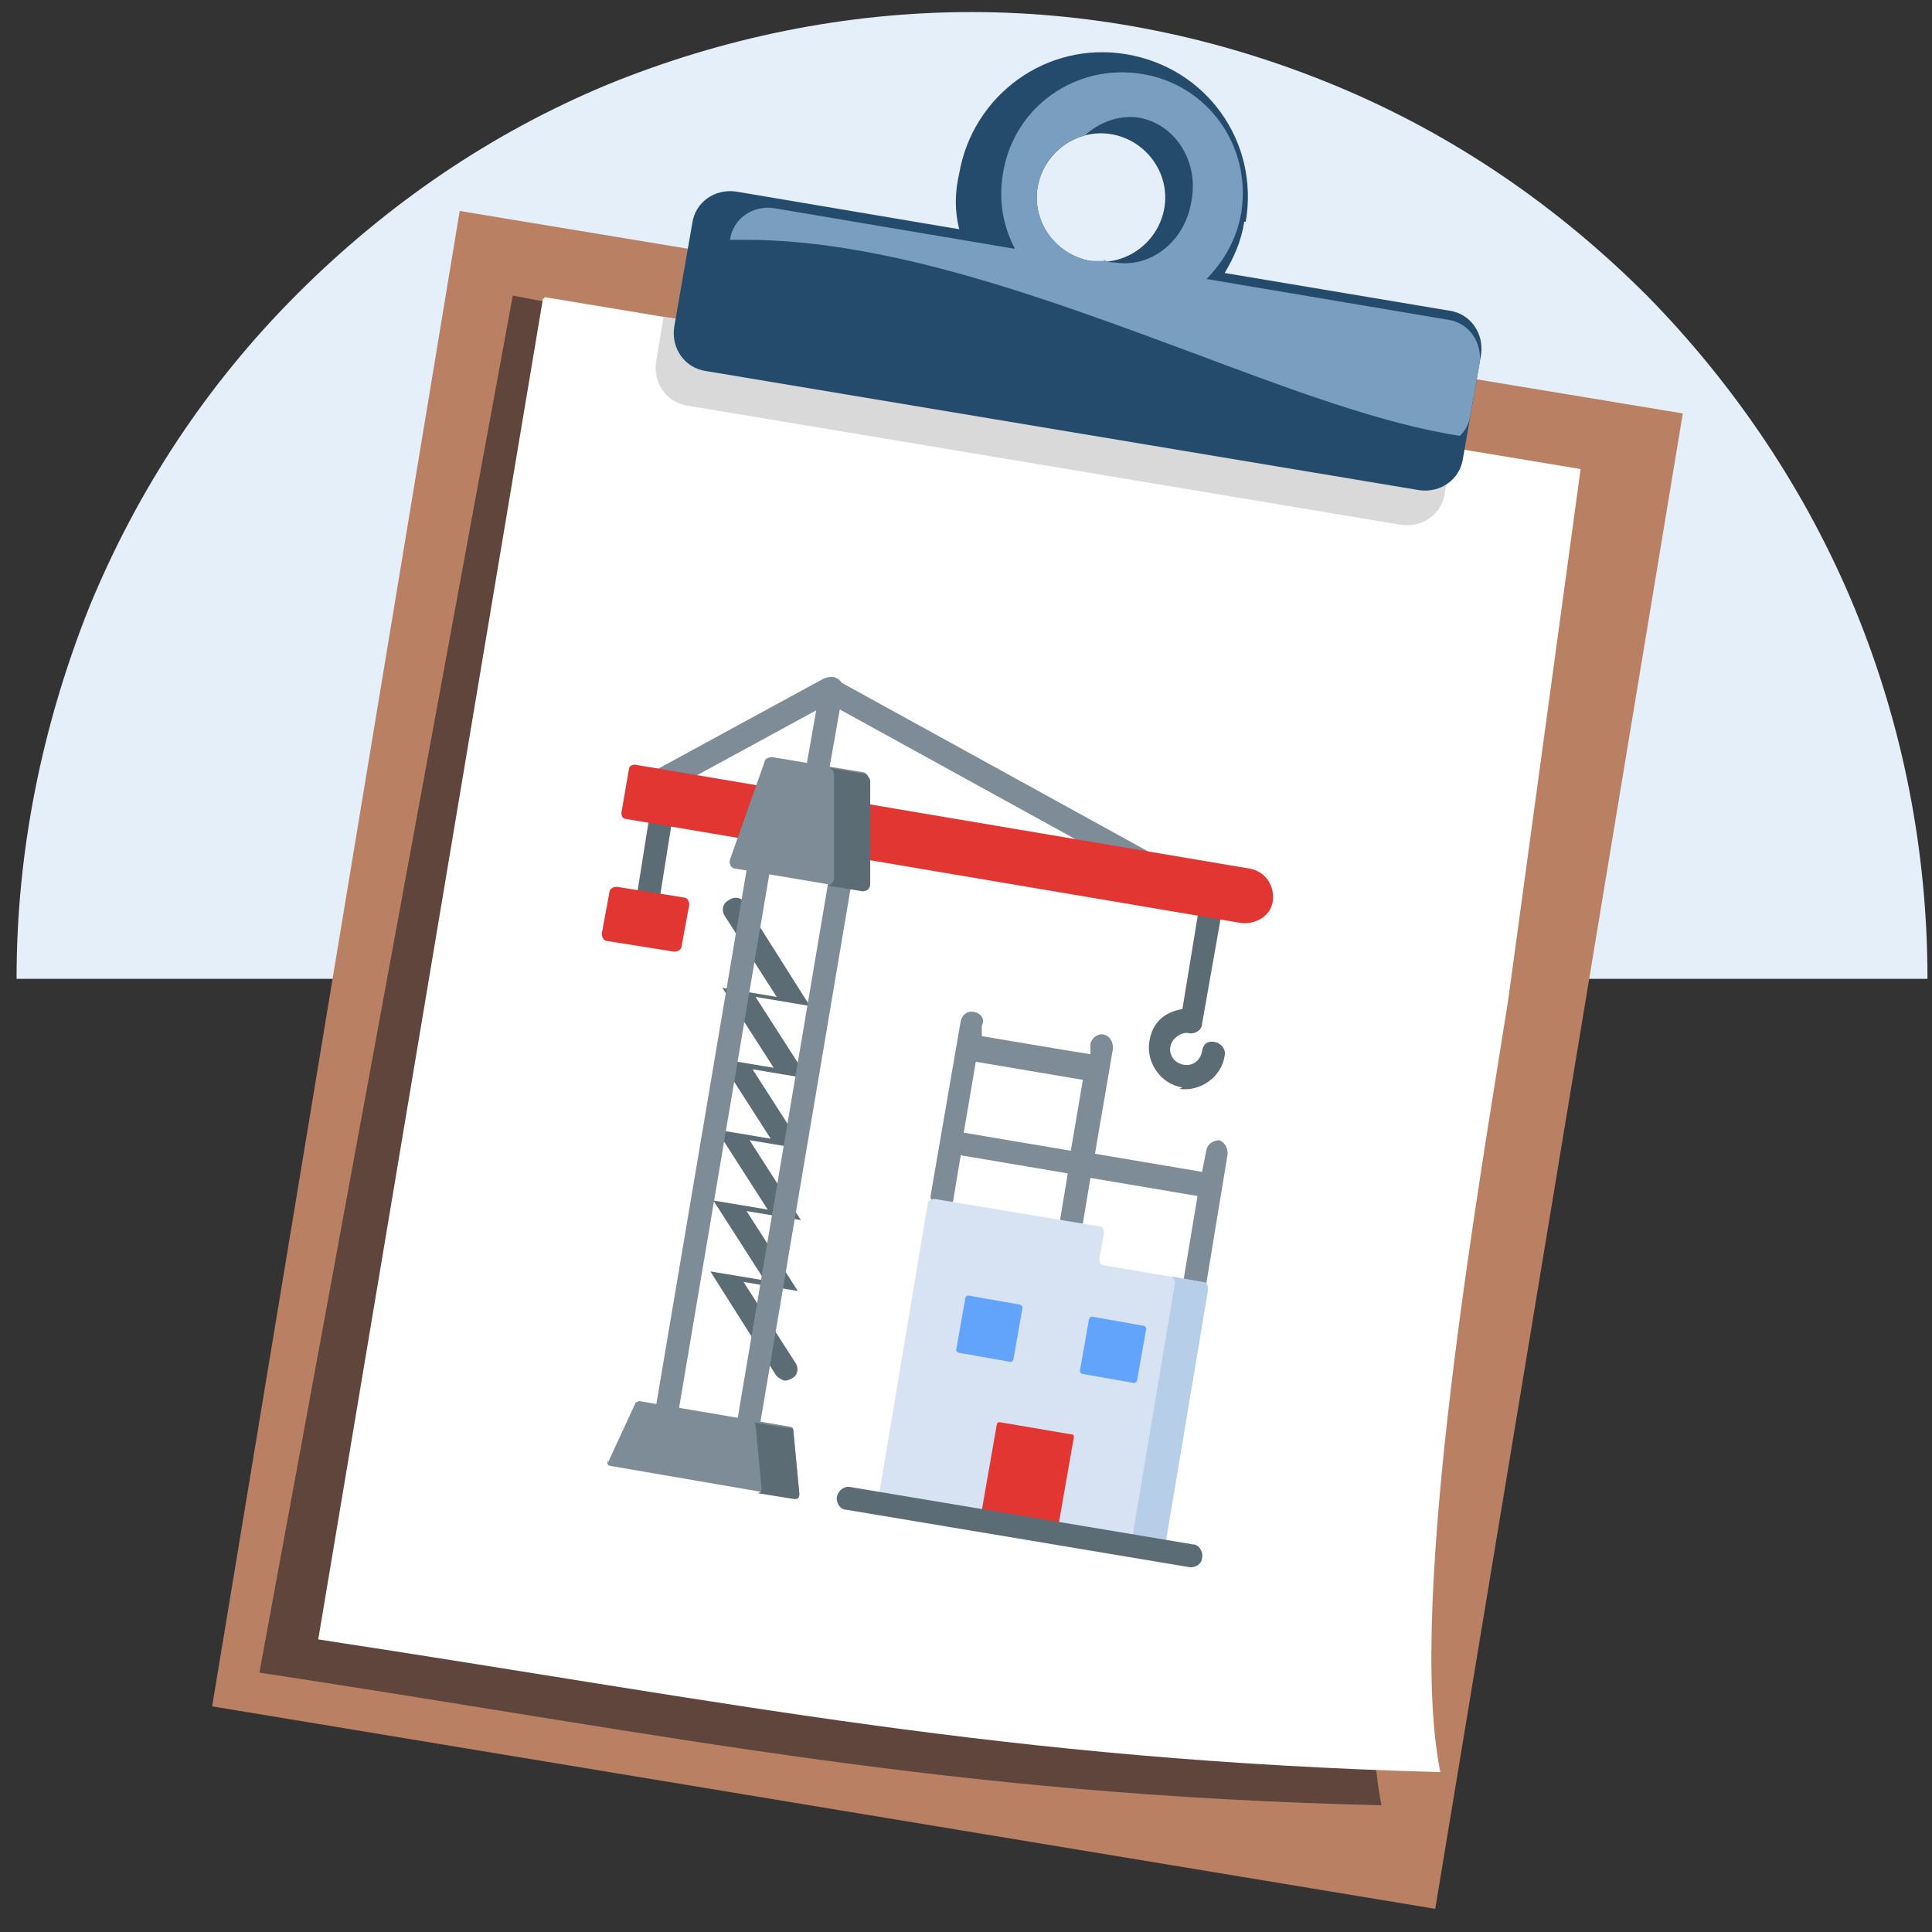
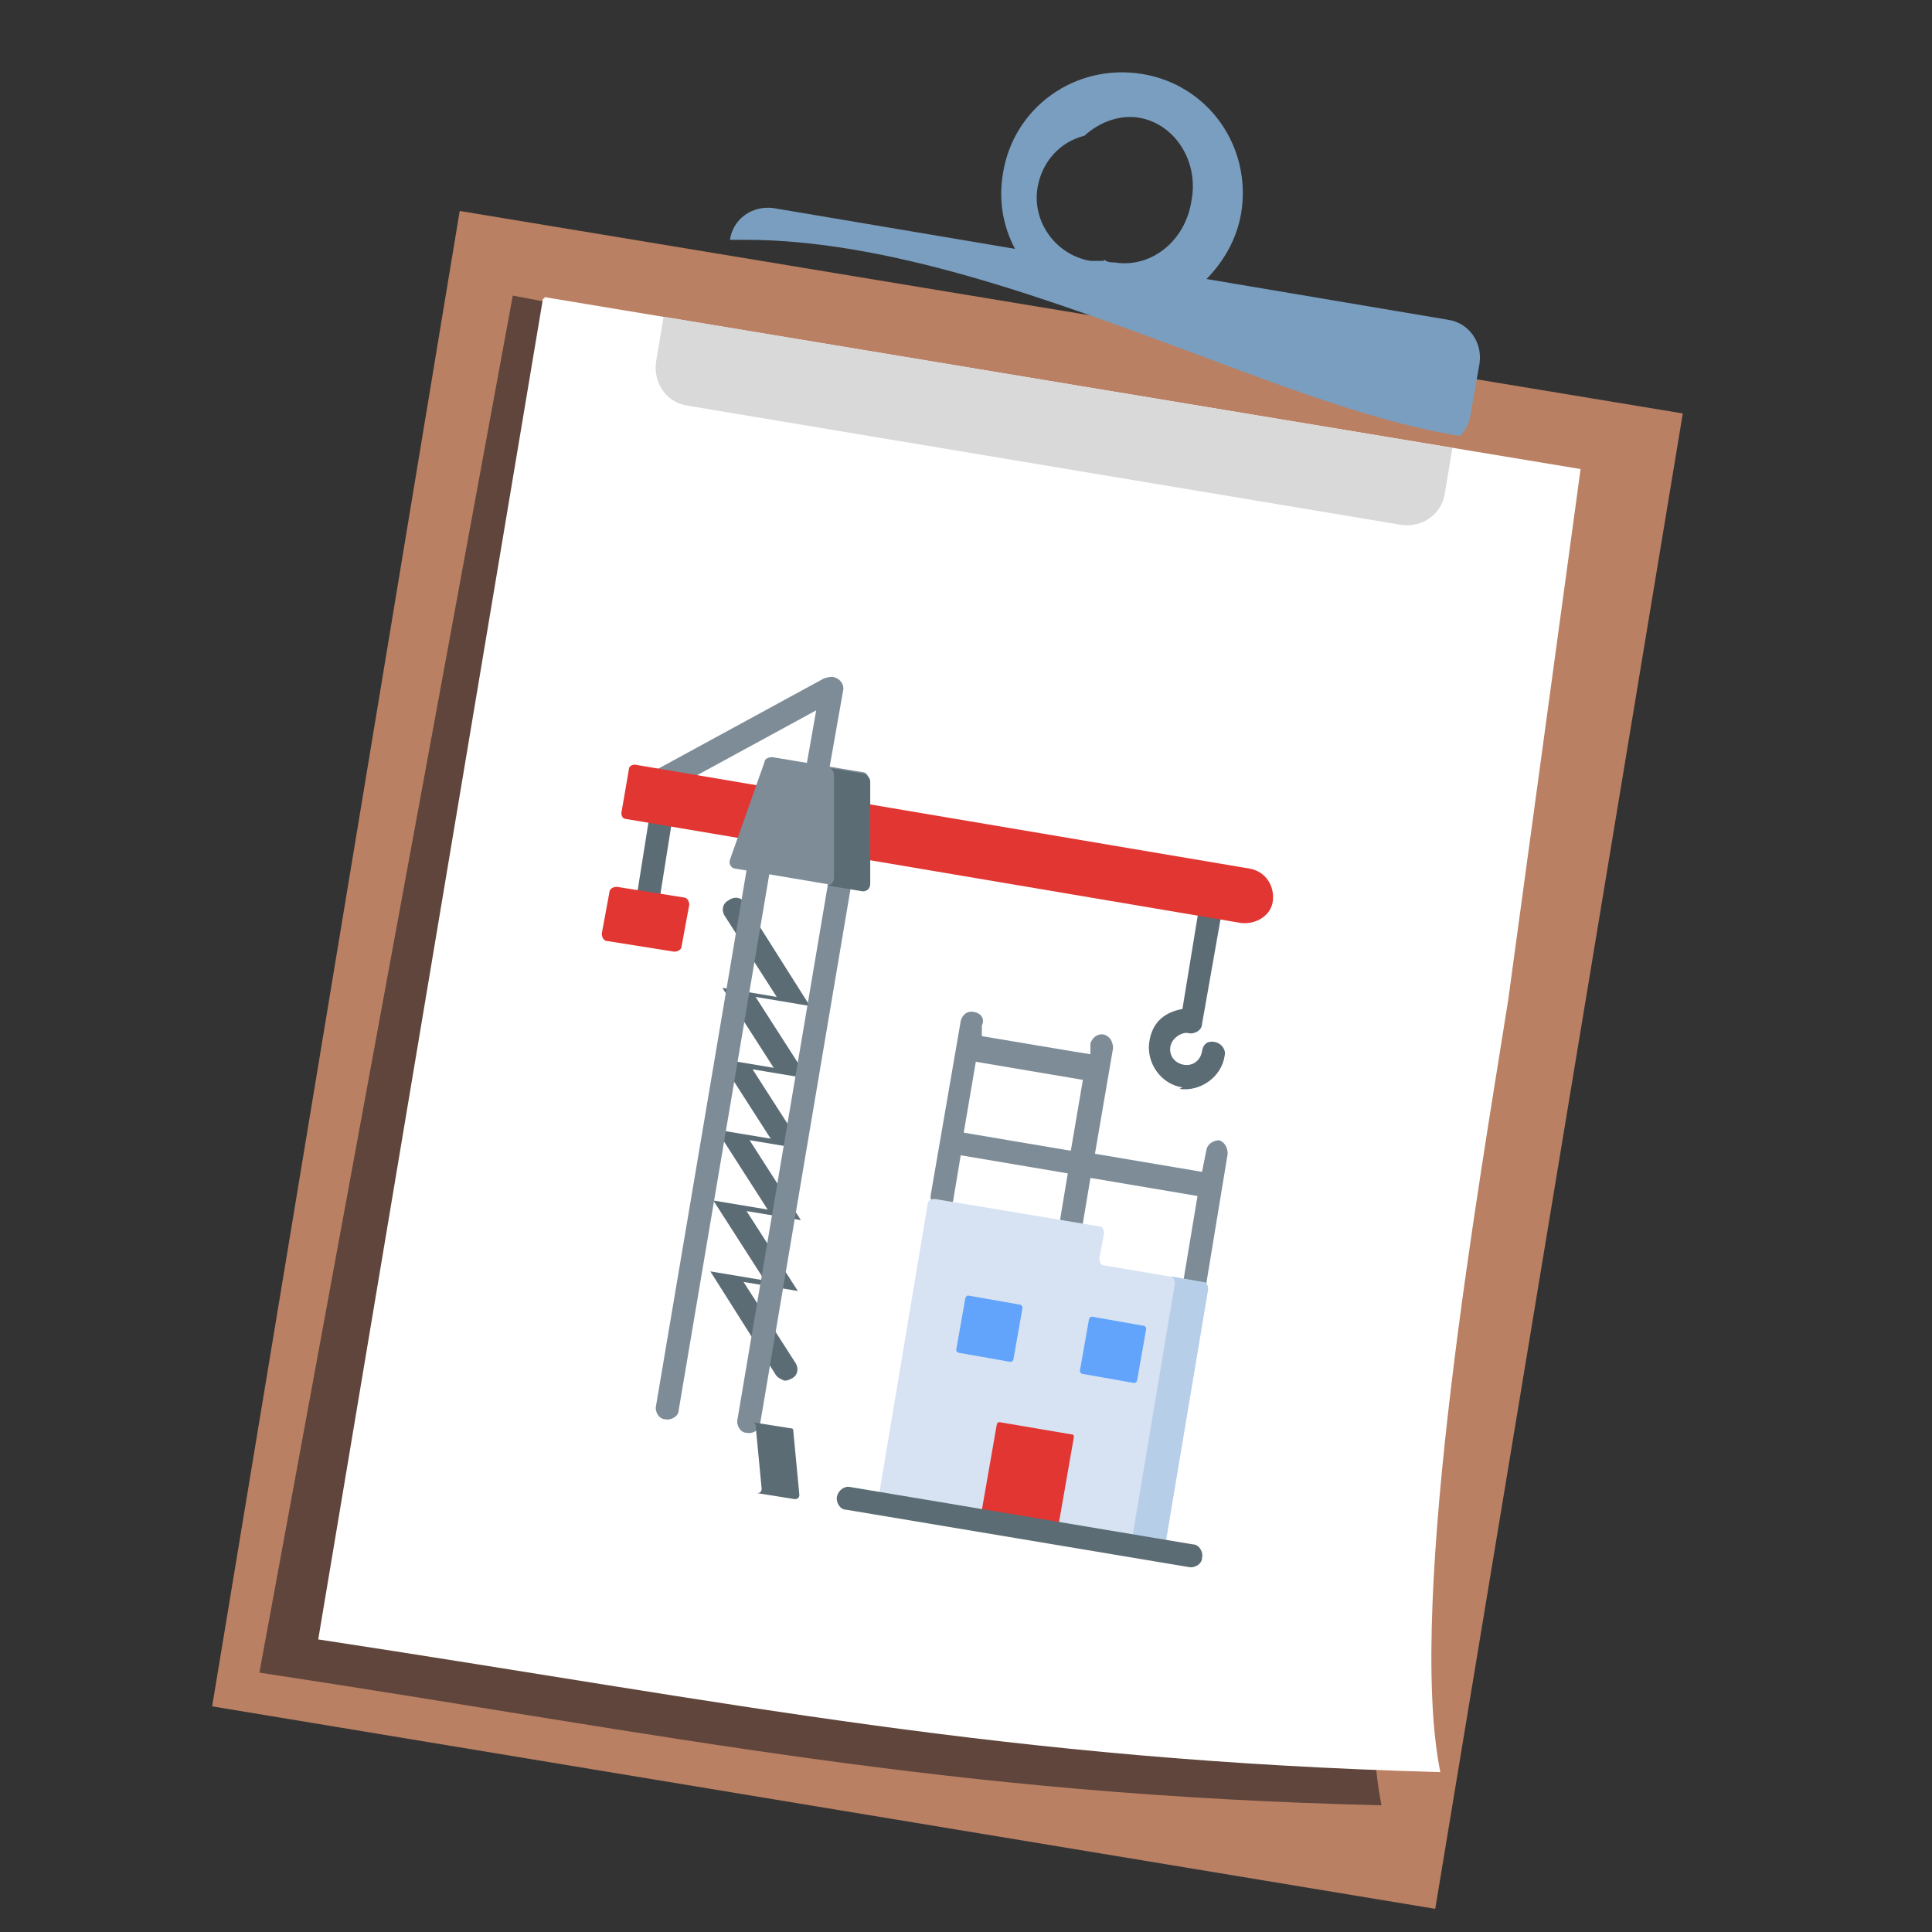
<svg xmlns="http://www.w3.org/2000/svg" id="Layer_1" width="128.1" height="128.1" version="1.1" viewBox="0 0 128.1 128.1">
  <rect x="0" y="0" width="128.1" height="128.1" fill="#333333" stroke="none" />
  <defs>
    <style>
      .st0 {
        fill: #5f453b;
      }

      .st1 {
        fill: #7d8c97;
      }

      .st2 {
        fill: #7a9ebf;
      }

      .st2, .st3, .st4 {
        fill-rule: evenodd;
      }

      .st5 {
        fill: #e13632;
      }

      .st6 {
        fill: #fff;
      }

      .st3 {
        fill: #244a6c;
      }

      .st7 {
        fill: #5c6c75;
      }

      .st8 {
        fill: #e4effa;
      }

      .st9 {
        fill: #62a4fb;
      }

      .st10 {
        fill: #b98063;
      }

      .st11 {
        fill: #d7e3f2;
      }

      .st12 {
        fill: #b7cee9;
      }

      .st4 {
        fill: #d9d9d9;
      }
    </style>
  </defs>
-   <path class="st8" d="M1.1,64.8c0-8.4,1.7-16.7,4.8-24.5,3.2-7.8,7.8-14.8,13.8-20.8s12.9-10.7,20.6-13.9c7.6-3.1,15.8-4.8,24.1-4.8s16.5,1.7,24.2,4.9c7.7,3.2,14.6,7.9,20.6,13.9,5.8,5.9,10.6,13,13.8,20.8,3.2,7.8,4.8,16.1,4.8,24.5H1.1Z" />
  <rect class="st10" x="12.6" y="29.2" width="100.5" height="82.2" transform="translate(-16.8 120.8) rotate(-80.6)" />
  <path class="st0" d="M34,19.6l67.1,12.7-4.9,35.6c-1.9,11.6-6.9,40.4-4.6,51.8-29-.7-46.8-4.6-74.4-8.8L34,19.6Z" />
  <path class="st6" d="M36.1,19.7l68.7,11.4-4.8,35.2c-1.8,11.5-6.8,39.9-4.5,51.2-29-.8-46.8-4.6-74.4-8.8l14.9-88.9h.1Z" />
  <path class="st4" d="M96.3,29.7l-.5,3c-.2,1.4-1.5,2.3-2.9,2.1l-47.3-7.9c-1.4-.2-2.3-1.5-2.1-2.9l.5-3,52.3,8.7Z" />
-   <path class="st3" d="M82.5,14.7c-.2,1.3-.7,2.4-1.3,3.4l14.9,2.5c1.4.2,2.3,1.5,2.1,2.9l-1.2,6.9c-.2,1.4-1.5,2.3-2.9,2.1l-47.3-7.9c-1.4-.2-2.3-1.5-2.1-2.9l1.2-6.9c.2-1.4,1.5-2.3,2.9-2.1l14.8,2.5c-.3-1.2-.3-2.4,0-3.7.9-5.2,5.8-8.8,11.1-7.9s8.8,5.8,7.9,11.1c0,0,0,0-.1,0ZM72.3,17.3c2.3.4,4.5-1.2,4.9-3.5.4-2.3-1.2-4.5-3.5-4.9s-4.5,1.2-4.9,3.5,1.2,4.5,3.5,4.9Z" />
-   <path class="st2" d="M73.2,17.3h-.9c-2.3-.4-3.9-2.6-3.5-4.9.3-1.7,1.5-3,3.1-3.4,1-.9,2.3-1.4,3.6-1.2,2.4.4,4,2.9,3.5,5.5-.4,2.7-2.7,4.5-5.1,4.1-.2,0-.5,0-.7-.2h0ZM79.9,18.6c1.2-1.2,2.1-2.7,2.4-4.5.7-4.4-2.2-8.5-6.6-9.2s-8.5,2.2-9.2,6.6c-.3,1.8,0,3.5.8,5l-16-2.7c-1.4-.2-2.7.7-2.9,2.1h1c9.5,0,20,3.9,29.7,7.5,6.4,2.4,12.5,4.7,17.7,5.5.4-.4.6-.8.7-1.4l.6-3.4c.2-1.4-.7-2.7-2.1-2.9l-16-2.7h0Z" />
+   <path class="st2" d="M73.2,17.3h-.9c-2.3-.4-3.9-2.6-3.5-4.9.3-1.7,1.5-3,3.1-3.4,1-.9,2.3-1.4,3.6-1.2,2.4.4,4,2.9,3.5,5.5-.4,2.7-2.7,4.5-5.1,4.1-.2,0-.5,0-.7-.2h0ZM79.9,18.6c1.2-1.2,2.1-2.7,2.4-4.5.7-4.4-2.2-8.5-6.6-9.2s-8.5,2.2-9.2,6.6c-.3,1.8,0,3.5.8,5l-16-2.7c-1.4-.2-2.7.7-2.9,2.1h1c9.5,0,20,3.9,29.7,7.5,6.4,2.4,12.5,4.7,17.7,5.5.4-.4.6-.8.7-1.4l.6-3.4c.2-1.4-.7-2.7-2.1-2.9l-16-2.7Z" />
  <rect id="Rectangle" class="st6" x="52.3" y="81" width="18.4" height="10.6" transform="translate(-33.8 132.4) rotate(-80.4)" />
  <g>
    <path class="st7" d="M53.5,71.4s0,0,0,0c0,0,0,0,0,0,0,0,0,0,0,0,0,0,0,0,0,0,0,0,0,0,0,0,0,0,0,0,0,0,0,0,0,0,0,0,0,0,0,0,0,0,0,0,0,0,0,0,0,0,0,0,0,0,0,0,0,0,0,0,0,0,0,0,0,0,0,0,0,0,0,0,0,0,0,0,0,0,0,0,0,0,0,0,0,0,0,0,0,0,0,0,0,0,0,0,0,0,0,0,0,0,0,0,0,0,0,0,0,0,0,0,0,0,0,0,0,0,0,0,0,0,0,0,0,0,0,0,0,0,0,0s0,0,0,0c0,0,0,0,0,0,0,0,0,0,0,0,0,0,0,0,0,0,0,0,0,0,0,0,0,0,0,0,0,0,0,0,0,0,0,0,0,0,0,0,0,0,0,0,0,0,0,0,0,0,0,0,0,0s0,0,0,0c0,0,0,0,0,0,0,0,0,0,0,0,0,0,0,0,0,0,0,0,0,0,0,0,0,0,0,0,0,0,0,0,0,0,0,0,0,0,0,0,0,0,0,0,0,0,0,0,0,0,0,0,0,0,0,0,0,0,0,0,0,0,0,0,0,0,0,0,0,0,0,0,0,0,0,0,0,0,0,0,0,0,0,0,0,0,0,0,0,0l-3.4-5.3,3.6.6s0,0,0,0c0,0,0,0,0,0,0,0,0,0,0,0,0,0,0,0,0,0,0,0,0,0,0,0,0,0,0,0,0,0,0,0,0,0,0,0,0,0,0,0,0,0,0,0,0,0,0,0,0,0,0,0,0,0,0,0,0,0,0,0,0,0,0,0,0,0,0,0,0,0,0,0,0,0,0,0,0,0,0,0,0,0,0,0,0,0,0,0,0,0,0,0,0,0,0,0,0,0,0,0,0,0,0,0,0,0,0,0,0,0,0,0,0,0,0,0,0,0,0,0,0,0,0,0,0,0,0,0,0,0,0,0,0,0,0,0,0,0,0,0,0,0,0,0,0,0,0,0,0,0,0,0,0,0,0,0,0,0,0,0,0,0,0,0,0,0,0,0,0,0,0,0,0,0,0,0,0,0,0,0,0,0,0,0,0,0,0,0,0,0,0,0s0,0,0,0c0,0,0,0,0,0,0,0,0,0,0,0,0,0,0,0,0,0,0,0,0,0,0,0,0,0,0,0,0,0,0,0,0,0,0,0,0,0,0,0,0,0s0,0,0,0c0,0,0,0,0,0,0,0,0,0,0,0,0,0,0,0,0,0,0,0,0,0,0,0,0,0,0,0,0,0,0,0,0,0,0,0,0,0,0,0,0,0l-4.3-6.8c-.2-.4-.7-.5-1.1-.2-.4.2-.5.7-.2,1.1l3.4,5.3-3.6-.6s0,0,0,0c0,0,0,0,0,0,0,0,0,0,0,0,0,0,0,0,0,0,0,0,0,0,0,0,0,0,0,0,0,0,0,0,0,0,0,0,0,0,0,0,0,0,0,0,0,0,0,0,0,0,0,0,0,0s0,0,0,0c0,0,0,0,0,0,0,0,0,0,0,0,0,0,0,0,0,0,0,0,0,0,0,0,0,0,0,0,0,0,0,0,0,0,0,0,0,0,0,0,0,0,0,0,0,0,0,0,0,0,0,0,0,0,0,0,0,0,0,0,0,0,0,0,0,0,0,0,0,0,0,0,0,0,0,0,0,0,0,0,0,0,0,0,0,0,0,0,0,0,0,0,0,0,0,0,0,0,0,0,0,0,0,0,0,0,0,0,0,0,0,0,0,0,0,0,0,0,0,0,0,0,0,0,0,0,0,0,0,0,0,0,0,0,0,0,0,0s0,0,0,0c0,0,0,0,0,0,0,0,0,0,0,0,0,0,0,0,0,0,0,0,0,0,0,0,0,0,0,0,0,0,0,0,0,0,0,0,0,0,0,0,0,0,0,0,0,0,0,0,0,0,0,0,0,0s0,0,0,0c0,0,0,0,0,0,0,0,0,0,0,0,0,0,0,0,0,0,0,0,0,0,0,0,0,0,0,0,0,0l3.4,5.3-3.6-.6s0,0,0,0c0,0,0,0,0,0,0,0,0,0,0,0,0,0,0,0,0,0,0,0,0,0,0,0,0,0,0,0,0,0,0,0,0,0,0,0,0,0,0,0,0,0,0,0,0,0,0,0,0,0,0,0,0,0,0,0,0,0,0,0,0,0,0,0,0,0,0,0,0,0,0,0,0,0,0,0,0,0,0,0,0,0,0,0,0,0,0,0,0,0,0,0,0,0,0,0,0,0,0,0,0,0,0,0,0,0,0,0,0,0,0,0,0,0,0,0,0,0,0,0,0,0,0,0,0,0,0,0,0,0,0,0,0,0,0,0,0,0,0,0,0,0,0,0,0,0,0,0,0,0,0,0,0,0,0,0,0,0,0,0,0,0,0,0,0,0,0,0,0,0,0,0,0,0,0,0,0,0,0,0,0,0,0,0,0,0,0,0,0,0,0,0,0,0,0,0,0,0s0,0,0,0c0,0,0,0,0,0,0,0,0,0,0,0,0,0,0,0,0,0,0,0,0,0,0,0,0,0,0,0,0,0,0,0,0,0,0,0,0,0,0,0,0,0,0,0,0,0,0,0,0,0,0,0,0,0s0,0,0,0c0,0,0,0,0,0,0,0,0,0,0,0,0,0,0,0,0,0,0,0,0,0,0,0,0,0,0,0,0,0l3.4,5.3-3.6-.6s0,0,0,0c0,0,0,0,0,0,0,0,0,0,0,0,0,0,0,0,0,0,0,0,0,0,0,0,0,0,0,0,0,0,0,0,0,0,0,0,0,0,0,0,0,0,0,0,0,0,0,0,0,0,0,0,0,0,0,0,0,0,0,0,0,0,0,0,0,0,0,0,0,0,0,0,0,0,0,0,0,0,0,0,0,0,0,0,0,0,0,0,0,0,0,0,0,0,0,0,0,0,0,0,0,0,0,0,0,0,0,0,0,0,0,0,0,0,0,0,0,0,0,0,0,0,0,0,0,0,0,0,0,0,0,0,0,0,0,0,0,0,0,0,0,0,0,0,0,0,0,0,0,0,0,0,0,0,0,0,0,0,0,0,0,0,0,0,0,0,0,0,0,0,0,0,0,0,0,0,0,0,0,0,0,0,0,0,0,0,0,0,0,0,0,0,0,0,0,0,0,0s0,0,0,0c0,0,0,0,0,0,0,0,0,0,0,0,0,0,0,0,0,0,0,0,0,0,0,0,0,0,0,0,0,0,0,0,0,0,0,0,0,0,0,0,0,0,0,0,0,0,0,0,0,0,0,0,0,0,0,0,0,0,0,0,0,0,0,0,0,0,0,0,0,0,0,0,0,0,0,0,0,0,0,0,0,0,0,0,0,0,0,0,0,0l3.4,5.3-3.6-.6s0,0,0,0c0,0,0,0,0,0,0,0,0,0,0,0,0,0,0,0,0,0,0,0,0,0,0,0,0,0,0,0,0,0,0,0,0,0,0,0,0,0,0,0,0,0,0,0,0,0,0,0,0,0,0,0,0,0,0,0,0,0,0,0,0,0,0,0,0,0,0,0,0,0,0,0,0,0,0,0,0,0,0,0,0,0,0,0,0,0,0,0,0,0,0,0,0,0,0,0,0,0,0,0,0,0,0,0,0,0,0,0,0,0,0,0,0,0,0,0,0,0,0,0,0,0,0,0,0,0,0,0,0,0,0,0,0,0,0,0,0,0,0,0,0,0,0,0,0,0,0,0,0,0,0,0,0,0,0,0,0,0,0,0,0,0,0,0,0,0,0,0,0,0,0,0,0,0,0,0,0,0,0,0,0,0,0,0,0,0,0,0,0,0,0,0,0,0,0,0,0,0s0,0,0,0c0,0,0,0,0,0,0,0,0,0,0,0,0,0,0,0,0,0,0,0,0,0,0,0,0,0,0,0,0,0,0,0,0,0,0,0,0,0,0,0,0,0,0,0,0,0,0,0,0,0,0,0,0,0s0,0,0,0c0,0,0,0,0,0,0,0,0,0,0,0,0,0,0,0,0,0,0,0,0,0,0,0,0,0,0,0,0,0l3.4,5.3-3.6-.6s0,0,0,0c0,0,0,0,0,0,0,0,0,0,0,0,0,0,0,0,0,0,0,0,0,0,0,0,0,0,0,0,0,0,0,0,0,0,0,0,0,0,0,0,0,0,0,0,0,0,0,0,0,0,0,0,0,0,0,0,0,0,0,0,0,0,0,0,0,0,0,0,0,0,0,0,0,0,0,0,0,0,0,0,0,0,0,0,0,0,0,0,0,0,0,0,0,0,0,0,0,0,0,0,0,0,0,0,0,0,0,0,0,0,0,0,0,0,0,0,0,0,0,0,0,0,0,0,0,0,0,0,0,0,0,0,0,0,0,0,0,0,0,0,0,0,0,0,0,0,0,0,0,0s0,0,0,0c0,0,0,0,0,0,0,0,0,0,0,0,0,0,0,0,0,0,0,0,0,0,0,0,0,0,0,0,0,0,0,0,0,0,0,0,0,0,0,0,0,0s0,0,0,0c0,0,0,0,0,0,0,0,0,0,0,0,0,0,0,0,0,0,0,0,0,0,0,0,0,0,0,0,0,0,0,0,0,0,0,0,0,0,0,0,0,0,0,0,0,0,0,0,0,0,0,0,0,0,0,0,0,0,0,0,0,0,0,0,0,0,0,0,0,0,0,0,0,0,0,0,0,0,0,0,0,0,0,0,0,0,0,0,0,0l4.3,6.8c.1.2.3.3.5.4s.4,0,.6-.1c.4-.2.5-.7.2-1.1l-3.4-5.3,3.6.6s0,0,0,0c0,0,0,0,0,0,0,0,0,0,0,0,0,0,0,0,0,0,0,0,0,0,0,0,0,0,0,0,0,0,0,0,0,0,0,0,0,0,0,0,0,0,0,0,0,0,0,0,0,0,0,0,0,0,0,0,0,0,0,0,0,0,0,0,0,0,0,0,0,0,0,0,0,0,0,0,0,0,0,0,0,0,0,0,0,0,0,0,0,0,0,0,0,0,0,0,0,0,0,0,0,0,0,0,0,0,0,0,0,0,0,0,0,0,0,0,0,0,0,0,0,0,0,0,0,0,0,0,0,0,0,0s0,0,0,0c0,0,0,0,0,0,0,0,0,0,0,0,0,0,0,0,0,0,0,0,0,0,0,0,0,0,0,0,0,0,0,0,0,0,0,0,0,0,0,0,0,0,0,0,0,0,0,0,0,0,0,0,0,0s0,0,0,0c0,0,0,0,0,0,0,0,0,0,0,0,0,0,0,0,0,0,0,0,0,0,0,0,0,0,0,0,0,0,0,0,0,0,0,0,0,0,0,0,0,0,0,0,0,0,0,0,0,0,0,0,0,0,0,0,0,0,0,0,0,0,0,0,0,0,0,0,0,0,0,0,0,0,0,0,0,0,0,0,0,0,0,0,0,0,0,0,0,0l-3.4-5.3,3.6.6s0,0,0,0c0,0,0,0,0,0,0,0,0,0,0,0,0,0,0,0,0,0,0,0,0,0,0,0,0,0,0,0,0,0,0,0,0,0,0,0,0,0,0,0,0,0,0,0,0,0,0,0,0,0,0,0,0,0,0,0,0,0,0,0,0,0,0,0,0,0,0,0,0,0,0,0,0,0,0,0,0,0,0,0,0,0,0,0,0,0,0,0,0,0,0,0,0,0,0,0,0,0,0,0,0,0,0,0,0,0,0,0,0,0,0,0,0,0,0,0,0,0,0,0,0,0,0,0,0,0,0,0,0,0,0,0s0,0,0,0c0,0,0,0,0,0,0,0,0,0,0,0,0,0,0,0,0,0,0,0,0,0,0,0,0,0,0,0,0,0,0,0,0,0,0,0,0,0,0,0,0,0,0,0,0,0,0,0,0,0,0,0,0,0s0,0,0,0c0,0,0,0,0,0,0,0,0,0,0,0,0,0,0,0,0,0,0,0,0,0,0,0,0,0,0,0,0,0,0,0,0,0,0,0,0,0,0,0,0,0,0,0,0,0,0,0,0,0,0,0,0,0,0,0,0,0,0,0,0,0,0,0,0,0,0,0,0,0,0,0,0,0,0,0,0,0,0,0,0,0,0,0,0,0,0,0,0,0l-3.4-5.3,3.6.6s0,0,0,0c0,0,0,0,0,0,0,0,0,0,0,0,0,0,0,0,0,0,0,0,0,0,0,0,0,0,0,0,0,0,0,0,0,0,0,0,0,0,0,0,0,0,0,0,0,0,0,0,0,0,0,0,0,0,0,0,0,0,0,0,0,0,0,0,0,0,0,0,0,0,0,0,0,0,0,0,0,0,0,0,0,0,0,0,0,0,0,0,0,0,0,0,0,0,0,0,0,0,0,0,0,0,0,0,0,0,0,0,0,0,0,0,0,0,0,0,0,0,0,0,0,0,0,0,0,0,0,0,0,0,0,0,0,0,0,0,0,0,0,0,0,0,0,0,0,0,0,0,0,0,0,0,0,0,0,0,0,0,0,0,0,0,0,0,0,0,0,0,0,0,0,0,0,0,0,0,0,0,0,0,0,0,0,0,0,0,0,0,0,0,0,0s0,0,0,0c0,0,0,0,0,0,0,0,0,0,0,0,0,0,0,0,0,0,0,0,0,0,0,0,0,0,0,0,0,0,0,0,0,0,0,0,0,0,0,0,0,0,0,0,0,0,0,0,0,0,0,0,0,0,0,0,0,0,0,0,0,0,0,0,0,0,0,0,0,0,0,0,0,0,0,0,0,0,0,0,0,0,0,0,0,0,0,0,0,0l-3.4-5.3,3.6.6h0Z" />
    <path class="st7" d="M78.4,72.1c-1.4-.2-2.4-1.6-2.2-3s1.1-2,2.2-2.2l1-6.1c0-.4.5-.7.9-.6s.7.5.6.9l-1.2,6.8c0,.4-.5.7-.9.6s-1.1.3-1.2.9.3,1.1.9,1.2,1.1-.3,1.2-.9.5-.7.9-.6.7.5.6.9c-.2,1.4-1.6,2.4-3,2.2Z" />
    <path class="st1" d="M54.1,51.5c-.4,0-.7-.5-.6-.9l.9-5.1c0-.4.5-.7.9-.6s.7.5.6.9l-.9,5.1c0,.4-.5.7-.9.6Z" />
    <path class="st1" d="M43.7,52.6c-.2,0-.4-.2-.6-.4-.2-.4,0-.9.3-1.1l11.2-6.1c.4-.2.9,0,1.1.3.2.4,0,.9-.3,1.1l-11.2,6.1c-.2,0-.3.1-.5,0h0Z" />
-     <path class="st1" d="M76.8,58.5c0,0-.2,0-.3,0l-21.8-12c-.4-.2-.5-.7-.3-1.1.2-.4.7-.5,1.1-.3l21.8,12c.4.2.5.7.3,1.1-.2.3-.5.5-.8.4Z" />
    <path class="st7" d="M42.9,59.8c-.4,0-.7-.5-.6-.9l.7-4.4c0-.4.5-.7.9-.6s.7.5.6.9l-.7,4.4c0,.4-.5.7-.9.6Z" />
    <path class="st1" d="M80.9,75.6c-.4,0-.8.2-.9.6l-.3,1.5-7.1-1.2,1.2-7c0-.4-.2-.8-.6-.9s-.8.2-.9.6v.7c-.1,0-7.2-1.2-7.2-1.2v-.7c.2-.4,0-.8-.5-.9s-.8.2-.9.6l-2,11.6c0,.4.2.8.6.9s.8-.2.9-.6l.5-3,7.1,1.2-.5,3c0,.4.2.8.6.9s.8-.2.9-.6l.5-3,7.1,1.2-.9,5.4c0,.4.2.8.6.9s.8-.2.9-.6l1.4-8.5c0-.4-.2-.8-.6-.9ZM63.9,75.1l.8-4.7,7.1,1.2-.8,4.7-7.1-1.2Z" />
    <path class="st11" d="M72.9,83.4l.3-1.6c0-.3-.1-.5-.4-.5l-10.8-1.8c-.3,0-.5.1-.5.4l-3.3,19.7,19,3.2,2.9-17.3c0-.3-.1-.5-.4-.5l-6.5-1.1c-.2,0-.3-.2-.3-.4h0Z" />
    <path class="st12" d="M79.7,85l-2.2-.4c.3,0,.4.3.4.5l-2.9,17.3,2.2.4,2.9-17.3c0-.3-.1-.5-.4-.5h0Z" />
    <path class="st5" d="M66.1,94.4l-1.1,6.3,5.1.9,1.1-6.3c0-.1,0-.2-.2-.2l-4.7-.8c-.1,0-.2,0-.2.2Z" />
    <path class="st9" d="M67,90.3l-3.4-.6c-.1,0-.2-.1-.2-.2l.6-3.4c0-.1.1-.2.2-.2l3.4.6c.1,0,.2.1.2.2l-.6,3.4c0,.1-.1.2-.2.2Z" />
    <path class="st9" d="M75.2,91.7l-3.4-.6c-.1,0-.2-.1-.2-.2l.6-3.4c0-.1.1-.2.2-.2l3.4.6c.1,0,.2.1.2.2l-.6,3.4c0,.1-.1.2-.2.2Z" />
    <path class="st7" d="M78.8,103.9l-22.7-3.8c-.4,0-.7-.5-.6-.9s.5-.7.9-.6l22.7,3.8c.4,0,.7.5.6.9,0,.4-.5.7-.9.6Z" />
    <path class="st1" d="M44.1,94.1c-.4,0-.7-.5-.6-.9l6-35.5c0-.4.5-.7.9-.6s.7.5.6.9l-6,35.5c0,.4-.5.7-.9.6Z" />
    <path class="st1" d="M49.5,95c-.4,0-.7-.5-.6-.9l6-35.5c0-.4.5-.7.9-.6s.7.5.6.9l-6,35.5c0,.4-.5.7-.9.6Z" />
-     <path class="st1" d="M40.3,97l1.8-3.9c0-.1.2-.2.3-.2l10,1.7c.1,0,.2.1.2.2l.4,4.2c0,.2-.1.3-.3.3l-12.2-2.1c-.2,0-.3-.2-.2-.4Z" />
    <path class="st7" d="M53,99.1l-.4-4.2c0-.1,0-.2-.2-.2l-2.5-.4c.1,0,.2.1.2.2l.4,4.2c0,.2-.1.3-.3.3l2.5.4c.2,0,.3-.1.3-.3Z" />
    <path class="st5" d="M82.3,61.2l-40.8-6.9c-.2,0-.3-.2-.3-.4l.5-2.9c0-.2.2-.3.4-.3l40.8,6.9c1,.2,1.6,1.1,1.5,2.1s-1.1,1.6-2.1,1.5h0Z" />
    <path class="st5" d="M44.7,63.1l-4.4-.7c-.3,0-.4-.3-.4-.5l.5-2.7c0-.3.3-.4.5-.4l4.4.7c.3,0,.4.3.4.5l-.5,2.7c0,.3-.3.4-.5.4Z" />
    <path class="st1" d="M57.1,59l-8.3-1.4c-.3,0-.5-.3-.4-.6l2.3-6.5c0-.2.3-.3.5-.3l6,1c.2,0,.4.2.4.5v6.8c0,.3-.2.5-.5.5Z" />
    <path class="st7" d="M57.7,58.6v-6.8c0-.2-.2-.4-.4-.5l-2.4-.4c.2,0,.4.2.4.5v6.8c0,.3-.2.5-.5.5l2.4.4c.3,0,.5-.2.5-.5Z" />
  </g>
</svg>